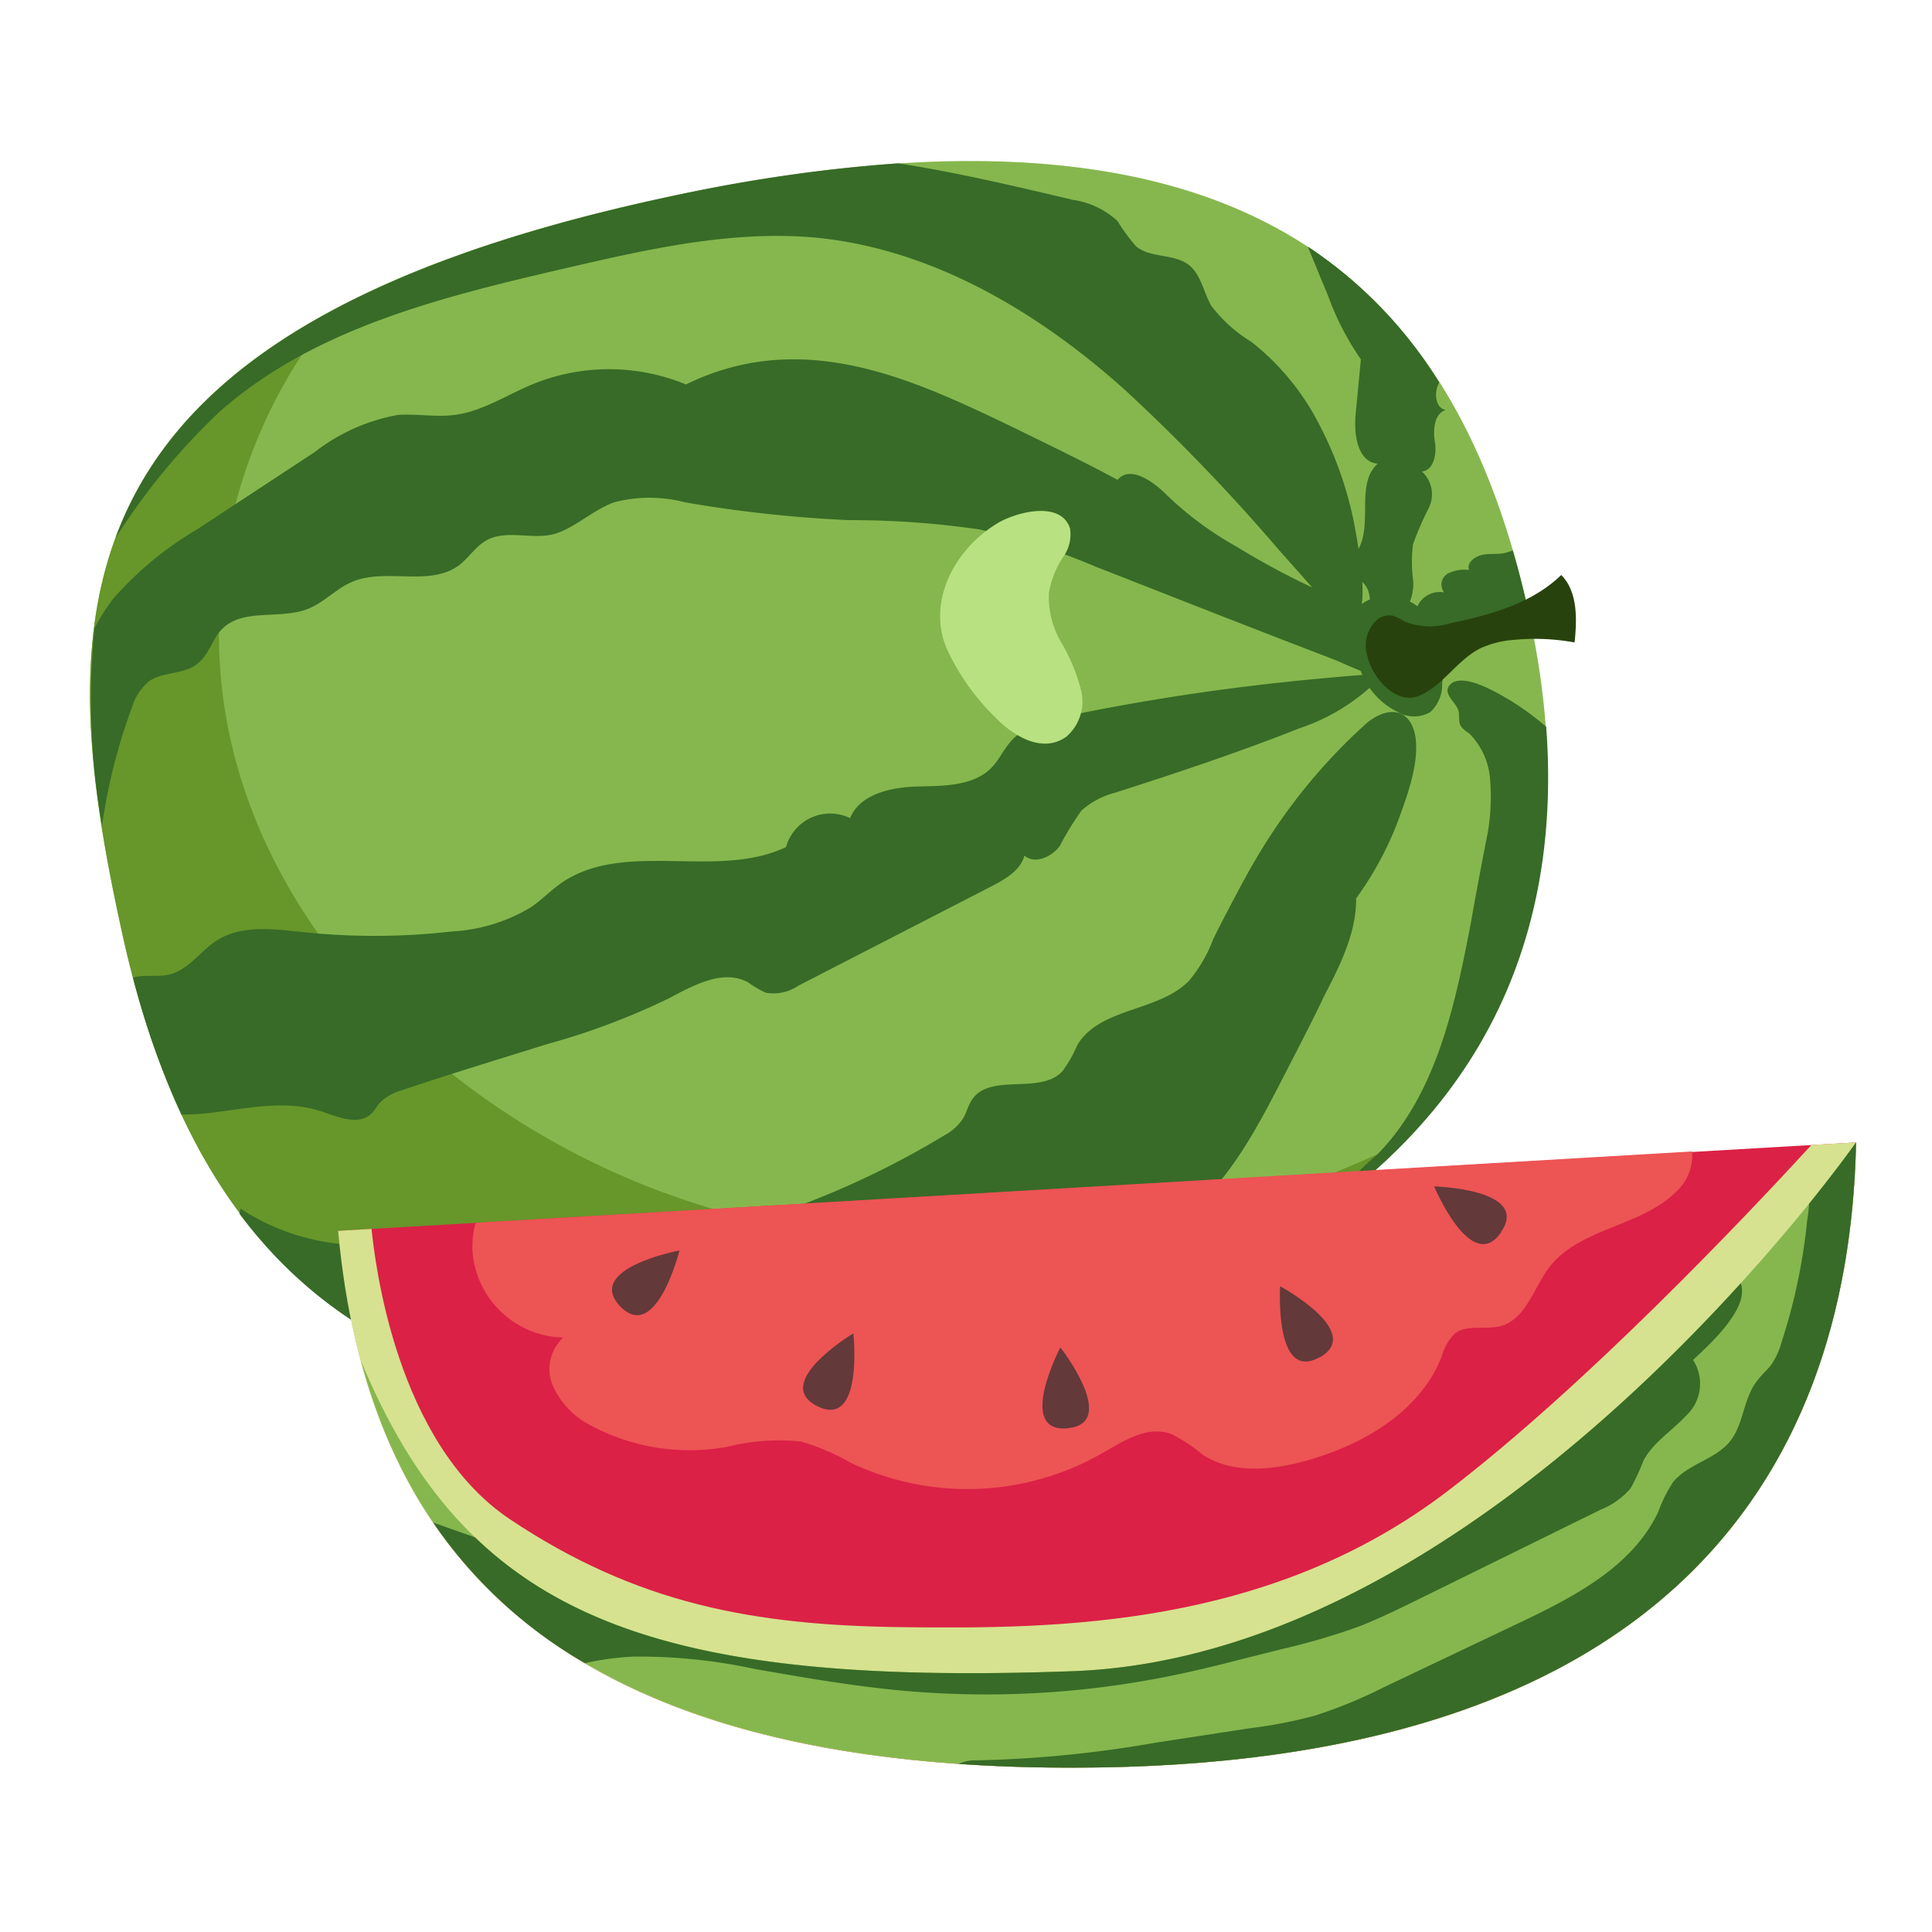
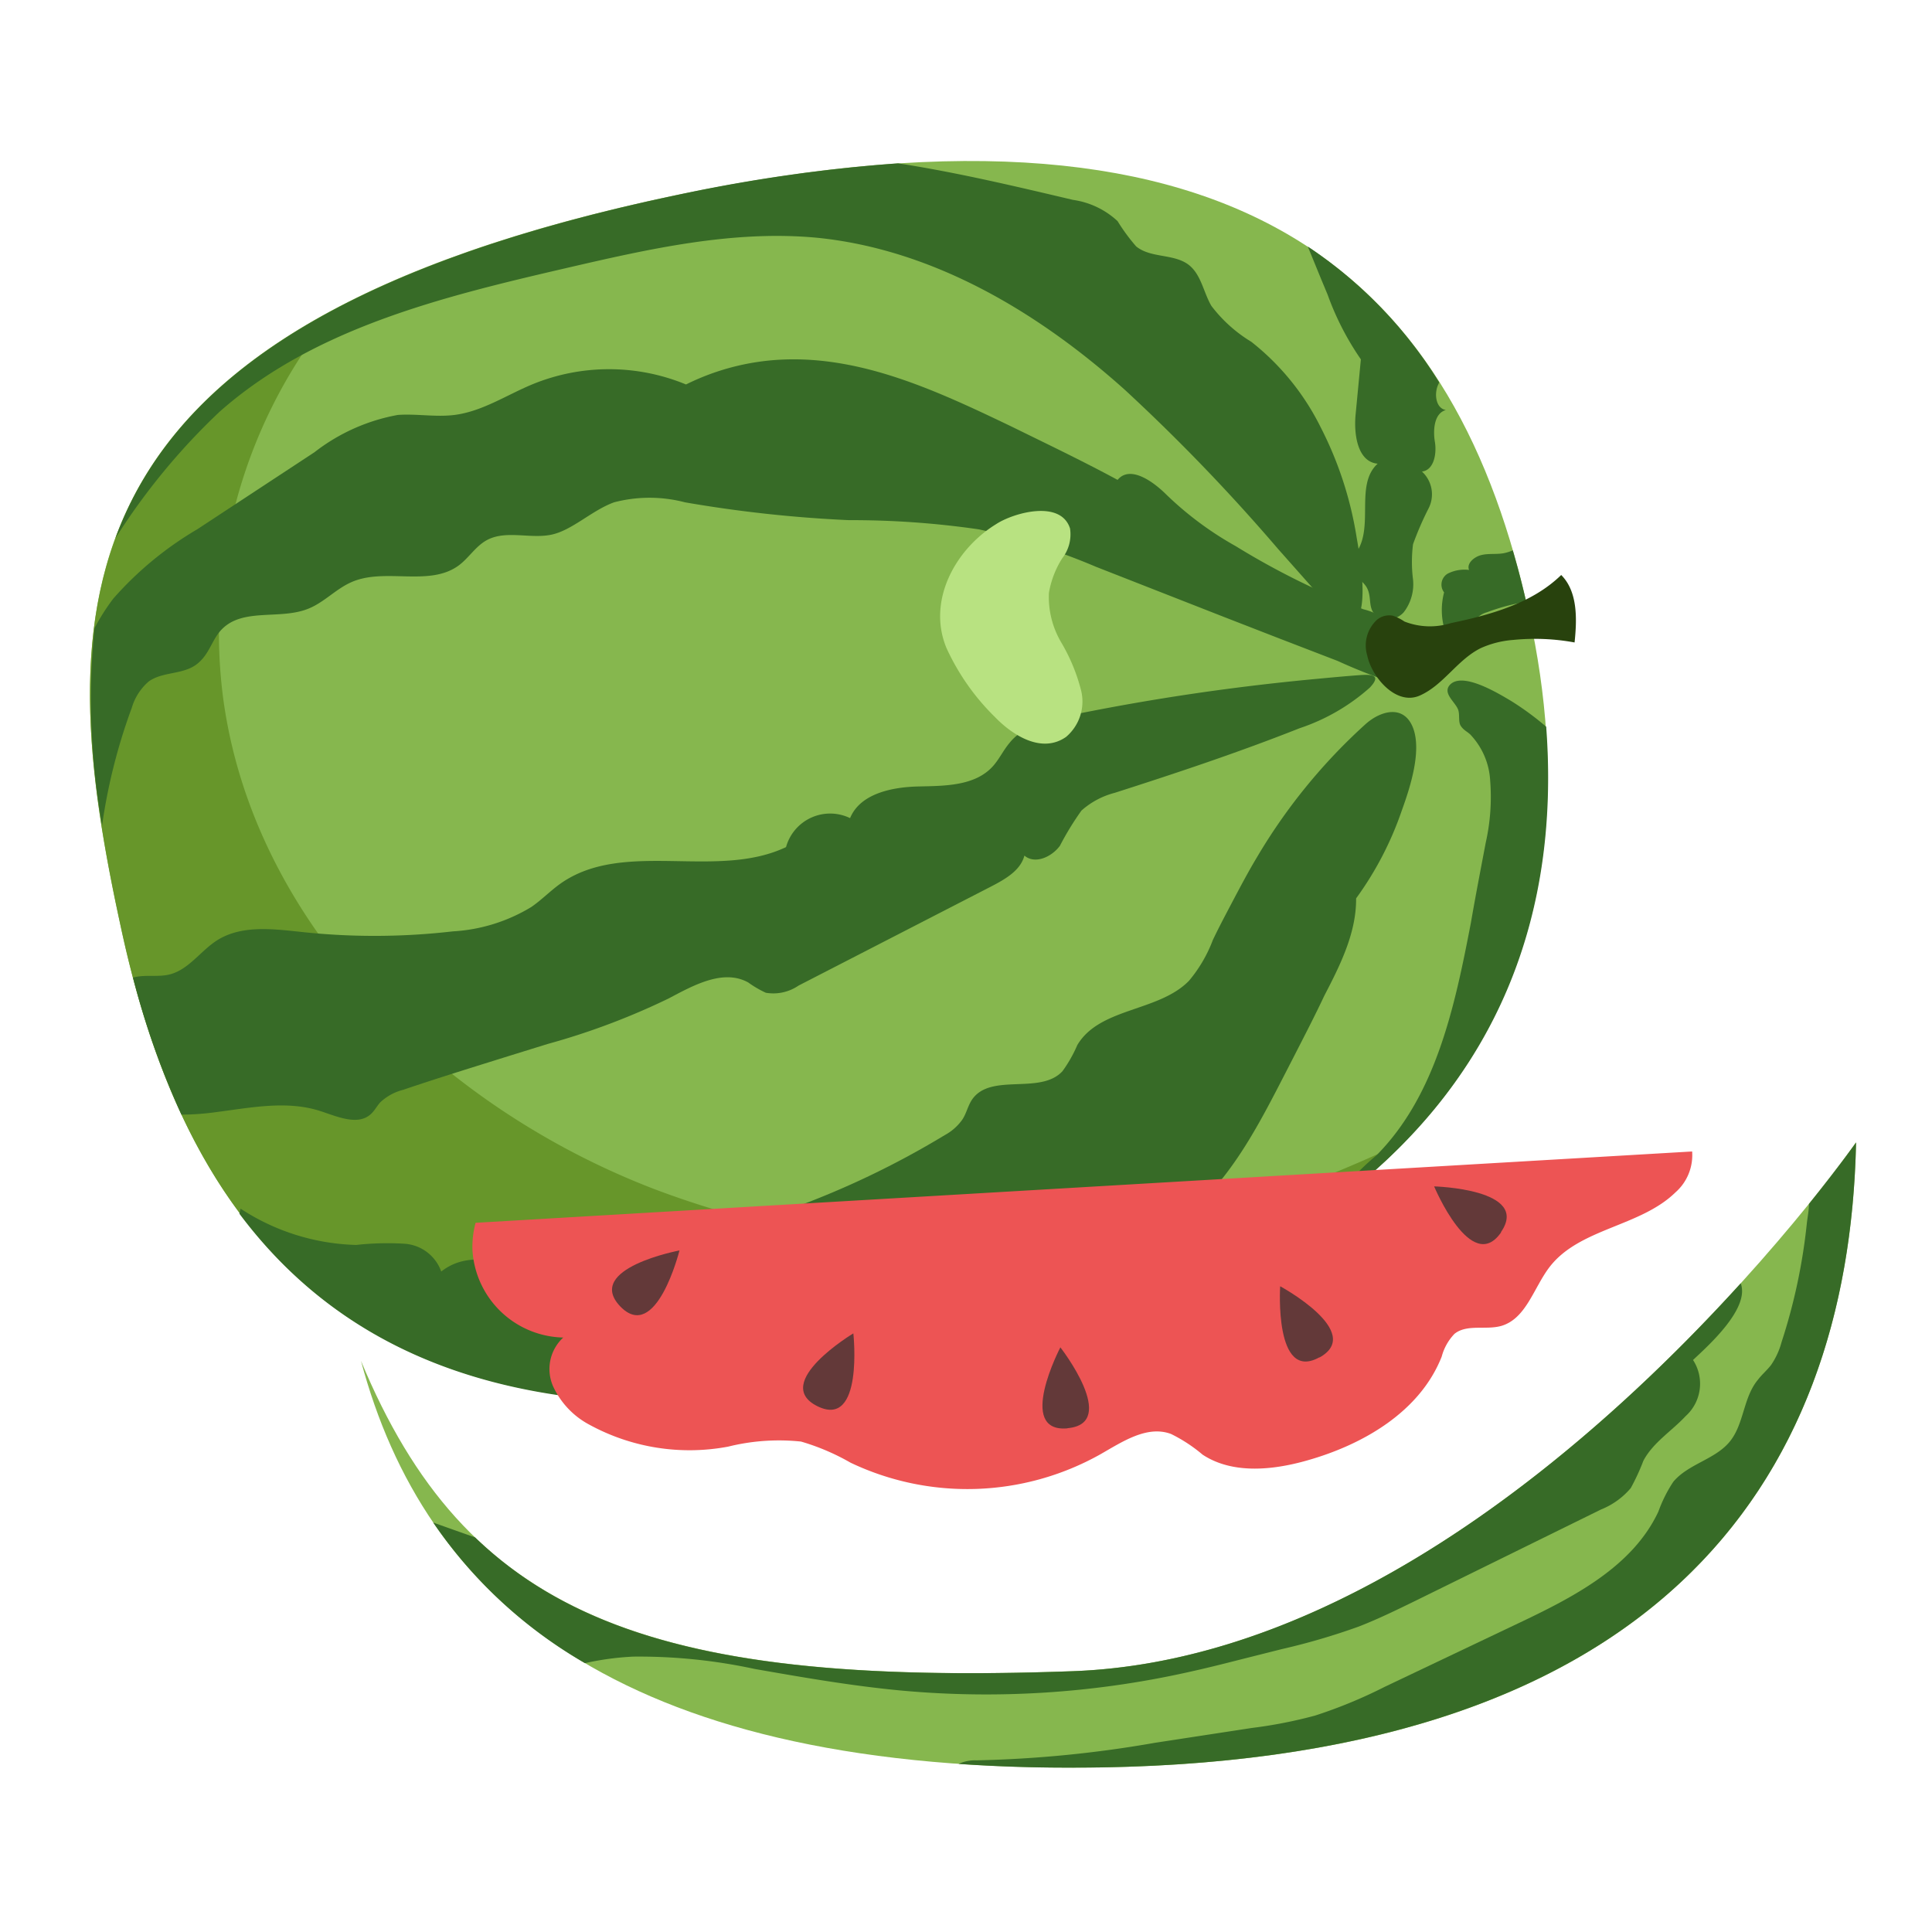
<svg xmlns="http://www.w3.org/2000/svg" width="130" height="130" viewBox="0 0 130 130">
  <path d="M62.88,92.19c36.93-8.1,44.78-29.06,40-50.89S84.44,5,45.54,13.12C3.11,22,3.42,40.91,8.21,62.74S26,100.29,62.88,92.19Z" fill="#86b74e" />
  <path d="M84.18,81A60.64,60.64,0,0,1,44,80C29.6,74.47,17,62.14,15,46.86a34.15,34.15,0,0,1,7.53-26C3.49,30.91,4.53,46,8.21,62.74,13,84.58,26,100.29,62.88,92.19,77.85,88.9,88,83.51,94.55,76.8A92.36,92.36,0,0,1,84.18,81Z" fill="#67962a" />
  <path d="M95.09,49c-.62-1.64-2.21-1.17-3.21-.27a38.36,38.36,0,0,0-7.33,9c-.6,1-1.16,2.07-1.71,3.11-.42.8-.84,1.59-1.23,2.41A9.43,9.43,0,0,1,80,66c-2.06,2.1-6,1.78-7.51,4.32a9.09,9.09,0,0,1-1,1.76c-1.49,1.61-4.81.09-6.07,1.89-.3.43-.4,1-.7,1.41a3.46,3.46,0,0,1-1.15,1,58.35,58.35,0,0,1-10.48,5A6.65,6.65,0,0,0,50.21,83a8.46,8.46,0,0,1-1.05,1.26c-1.21.94-3.06,0-4.46.66a10.57,10.57,0,0,0-1.6,1.17c-3.87,2.64-9.74-3.44-13.41-.53a2.82,2.82,0,0,0-2.45-1.87,18.84,18.84,0,0,0-3.27.08,14.9,14.9,0,0,1-7.78-2.44,3.38,3.38,0,0,0-.08.34c8,10.69,22,16,46.77,10.56a97.36,97.36,0,0,0,10.82-3,13.48,13.48,0,0,0,1.77-1.25,24.57,24.57,0,0,0,5.09-6.83c2.56-2.42,4.22-5.62,5.83-8.75L87.11,71c.68-1.33,1.37-2.66,2-4,1.07-2.06,2.16-4.23,2.14-6.55a22.32,22.32,0,0,0,3.08-5.93C94.88,53,95.67,50.57,95.09,49Z" fill="#376b27" />
  <path d="M97.52,46.13c-.42.55.39,1.1.59,1.61.13.33,0,.82.18,1.1s.42.38.63.57a4.88,4.88,0,0,1,1.35,3.11,14,14,0,0,1-.3,4.19c-.34,1.8-.69,3.6-1,5.4-1.08,5.6-2.33,11.56-6.34,15.62a17.35,17.35,0,0,0-3.22,3.54c11.7-8.55,15.55-20.08,14.63-32.37a19.24,19.24,0,0,0-2.37-1.74C100.87,46.69,98.33,45.11,97.52,46.13Z" fill="#376b27" />
-   <path d="M102.87,41.3c-.31-1.46-.67-2.88-1.08-4.27a2.8,2.8,0,0,1-.64.2c-.49.08-1,0-1.48.12s-1,.56-.82,1a2.5,2.5,0,0,0-1.44.25.86.86,0,0,0-.24,1.26A1.65,1.65,0,0,0,95.3,41a4.68,4.68,0,0,0,0,2.38c.55.39,1.4.73,1.8.2.16-.22.17-.51.32-.73a1.4,1.4,0,0,1,.76-.51,13.65,13.65,0,0,1,4.76-.88A1.16,1.16,0,0,0,102.87,41.3Z" fill="#376b27" />
+   <path d="M102.87,41.3c-.31-1.46-.67-2.88-1.08-4.27a2.8,2.8,0,0,1-.64.2c-.49.08-1,0-1.48.12s-1,.56-.82,1a2.5,2.5,0,0,0-1.44.25.86.86,0,0,0-.24,1.26a4.68,4.68,0,0,0,0,2.38c.55.39,1.4.73,1.8.2.16-.22.17-.51.32-.73a1.4,1.4,0,0,1,.76-.51,13.65,13.65,0,0,1,4.76-.88A1.16,1.16,0,0,0,102.87,41.3Z" fill="#376b27" />
  <path d="M96.15,34.16a2.08,2.08,0,0,0-.47-2.43c.82-.1,1-1.22.87-2s-.06-1.92.74-2.14c-.67-.11-.8-1.06-.53-1.68l.08-.18A29.79,29.79,0,0,0,88,16.59l.88,2.15.45,1.08a18.92,18.92,0,0,0,2.24,4.36l-.35,3.67c-.14,1.36.12,3.23,1.48,3.35-1.53,1.39-.26,4.15-1.38,5.89a1.93,1.93,0,0,0-.46.94c0,.64.8.95,1.11,1.51s.12,1.16.42,1.65a1.37,1.37,0,0,0,2.07,0A3.09,3.09,0,0,0,95.08,39a9.47,9.47,0,0,1,0-2.38A21,21,0,0,1,96.15,34.16Z" fill="#376b27" />
  <path d="M55,16c7.79.79,14.86,5,20.71,10.25A127.26,127.26,0,0,1,86,36.94l2.42,2.73c.45.5,1.62,2.34,2.33,2.3,1.61-.11.68-4.94.53-5.84a24.62,24.62,0,0,0-2.41-7.37A16.83,16.83,0,0,0,84.2,23a9.62,9.62,0,0,1-2.69-2.42c-.53-.91-.68-2.08-1.5-2.74-1-.79-2.57-.45-3.56-1.26a12.62,12.62,0,0,1-1.25-1.7,5.54,5.54,0,0,0-3-1.43c-3.9-.92-7.82-1.85-11.77-2.46a107.56,107.56,0,0,0-14.87,2.13c-23.75,5-34.11,13.08-37.79,23.09a44.18,44.18,0,0,1,7-8.5c6.36-5.63,15-7.74,23.28-9.66C43.62,16.76,49.31,15.46,55,16Z" fill="#376b27" />
  <path d="M91.75,41a51.68,51.68,0,0,1-8.6-4.25,22.55,22.55,0,0,1-4.66-3.46c-.92-.92-2.46-2-3.29-1C72.81,31,70.38,29.84,68,28.67c-4.89-2.34-10-4.74-15.45-4.47a16.16,16.16,0,0,0-6.39,1.67,13.57,13.57,0,0,0-10.36,0c-1.73.72-3.35,1.81-5.21,2.05-1.27.16-2.55-.09-3.82,0a12.87,12.87,0,0,0-5.61,2.51l-7.88,5.18a23.12,23.12,0,0,0-5.65,4.66,14.07,14.07,0,0,0-1.27,2,48.21,48.21,0,0,0,.51,13.26,38.5,38.5,0,0,1,2-7.91A3.72,3.72,0,0,1,10,45.86c.92-.67,2.27-.46,3.19-1.13s1.05-1.71,1.76-2.41c1.43-1.43,3.91-.6,5.79-1.36,1.06-.42,1.86-1.33,2.91-1.79,2.27-1,5.25.35,7.24-1.14.66-.5,1.11-1.26,1.84-1.67,1.27-.71,2.88-.1,4.31-.37s2.76-1.64,4.28-2.19a9.41,9.41,0,0,1,4.77,0A87.45,87.45,0,0,0,57.13,35a59.35,59.35,0,0,1,8.74.62,44.89,44.89,0,0,1,7.88,2.52l8.6,3.37,3.73,1.45L90,44.47a37.57,37.57,0,0,0,4,1.56,3.6,3.6,0,0,0,0-3.68A4.41,4.41,0,0,0,91.75,41Z" fill="#376b27" />
  <path d="M91.46,45.43c-.95.07-1.91.16-2.86.25q-2.8.26-5.59.62-5.58.72-11.09,1.85c-1.48.3-3.08.69-4,1.85-.42.5-.69,1.1-1.13,1.58-1.21,1.32-3.25,1.3-5,1.34s-3.91.47-4.59,2.13A3.08,3.08,0,0,0,52.89,57c-4.68,2.22-10.89-.53-15.14,2.43-.7.49-1.3,1.12-2,1.6a11.41,11.41,0,0,1-5.28,1.64,45.91,45.91,0,0,1-10.08.05c-2-.21-4.11-.5-5.78.55-1.1.7-1.88,1.93-3.13,2.28-.82.23-1.71,0-2.53.23A54.75,54.75,0,0,0,12.21,75a17.08,17.08,0,0,0,2.27-.16c2.37-.3,4.83-.82,7.1-.07,1.14.37,2.52,1,3.39.18.24-.22.4-.54.62-.78a3.52,3.52,0,0,1,1.54-.84c2.42-.82,4.86-1.57,7.29-2.33l2.42-.75A47.62,47.62,0,0,0,45,67.18c1.68-.89,3.68-2,5.35-1.07a7,7,0,0,0,1.18.69,3,3,0,0,0,2.2-.48l13-6.69c.92-.48,1.94-1.06,2.2-2.06.71.61,1.84.09,2.39-.66a19.48,19.48,0,0,1,1.45-2.37A5.39,5.39,0,0,1,75,53.35C79.22,52,83.38,50.61,87.45,49a13.52,13.52,0,0,0,4.72-2.73C93,45.39,92.27,45.37,91.46,45.43Z" fill="#376b27" />
-   <path d="M91.43,45.05c-.48-1.17-1-2.51-.42-3.65.78-1.6,3.28-1.65,4.57-.43a6.15,6.15,0,0,1,1.46,5,2.53,2.53,0,0,1-.79,1.94,2.19,2.19,0,0,1-2.2,0,5,5,0,0,1-2.55-2.94" fill="#376b27" />
-   <path d="M92.55,44.62a2.54,2.54,0,0,1-.22-2,1.63,1.63,0,0,1,2.5-.24,3.38,3.38,0,0,1,.8,2.72,1.39,1.39,0,0,1-.44,1.06,1.17,1.17,0,0,1-1.2,0,2.69,2.69,0,0,1-1.4-1.61" fill="#9a9a9a" />
  <path d="M72,35.56a2.61,2.61,0,0,1-.52,2,6.28,6.28,0,0,0-.9,2.33,6,6,0,0,0,.83,3.34,12.31,12.31,0,0,1,1.33,3.21,3.12,3.12,0,0,1-1,3.14c-1.64,1.16-3.61-.11-4.78-1.32a15.54,15.54,0,0,1-3.28-4.67c-1.3-3.15.58-6.63,3.36-8.33C68.17,34.52,71.37,33.59,72,35.56Z" fill="#b8e281" />
  <path d="M92.66,41.7a1.28,1.28,0,0,1,1.06-.27,3.16,3.16,0,0,1,.78.39,4.69,4.69,0,0,0,3.12.11c2.68-.56,5.47-1.33,7.43-3.24,1.13,1.13,1.06,3,.9,4.54a14.73,14.73,0,0,0-4.14-.17,6.49,6.49,0,0,0-2.17.55c-1.58.78-2.5,2.48-4.1,3.19S92.3,45.56,92,44.11A2.34,2.34,0,0,1,92.66,41.7Z" fill="#28420d" />
-   <path d="M22.78,82.82C24.63,103.3,36.09,119,72.22,118.94c39.11,0,52.19-19.1,52.67-42.07Z" fill="#db2146" />
-   <path d="M124.89,76.87l-3,.17c-4.47,4.87-15.16,16.16-24.44,23.26-12.08,9.25-26.44,9.3-36.61,9.19s-18-1.58-26.51-7.25C26.6,97.08,25.22,84.82,25,82.69l-2.25.13C24.63,103.3,36.09,119,72.22,118.94,111.33,118.91,124.41,99.84,124.89,76.87Z" fill="#d6e28f" />
  <path d="M72.2,112.45c-29,1.06-40.89-4-47.91-20.88,4.28,16,17.15,27.4,47.93,27.37,39.11,0,52.19-19.1,52.67-42.07C124.89,76.87,100.74,111.41,72.2,112.45Z" fill="#86b74e" />
  <path d="M124.89,76.87s-1.13,1.61-3.17,4.14c0,.43-.09.86-.14,1.29a38.53,38.53,0,0,1-1.7,8,5,5,0,0,1-.71,1.55c-.27.35-.61.63-.89,1-1,1.21-.92,3-1.91,4.18s-2.78,1.48-3.78,2.68a9.29,9.29,0,0,0-1,2c-1.74,3.72-5.72,5.76-9.43,7.52l-9,4.28a32.23,32.23,0,0,1-4.68,1.93,30.83,30.83,0,0,1-4.24.83l-6.53,1a78.8,78.8,0,0,1-12,1.18,2.6,2.6,0,0,0-1.21.24c2.46.17,5,.26,7.77.25C111.33,118.91,124.41,99.84,124.89,76.87Z" fill="#376b27" />
  <path d="M113.92,91.51c1-.94,3.84-3.46,3.21-5.16-9.36,10.31-26.2,25.41-44.93,26.1-20.54.75-32.51-1.55-40.23-9q-1.42-.5-2.82-1a31.22,31.22,0,0,0,10.21,9.46,18.79,18.79,0,0,1,3.26-.44,36.82,36.82,0,0,1,8.16.83c3.26.57,6.53,1.14,9.83,1.45a62.4,62.4,0,0,0,19.32-1.23c1.14-.25,2.27-.53,3.4-.82l2.94-.74a44.57,44.57,0,0,0,5.15-1.51c1.29-.5,2.54-1.11,3.79-1.72l12.52-6.16a5.09,5.09,0,0,0,2-1.44,14.65,14.65,0,0,0,.85-1.84c.65-1.23,1.91-2,2.84-3A2.93,2.93,0,0,0,113.92,91.51Z" fill="#376b27" />
  <path d="M31.79,84.12A6.26,6.26,0,0,0,37.9,90a2.88,2.88,0,0,0-.68,3.29,5.54,5.54,0,0,0,2.43,2.57A14.06,14.06,0,0,0,49,97.34,14.17,14.17,0,0,1,53.9,97a15.24,15.24,0,0,1,3.33,1.42A18.29,18.29,0,0,0,74,97.88c1.5-.85,3.17-2,4.8-1.39a10.33,10.33,0,0,1,2.12,1.39c2,1.32,4.7,1.05,7,.4,3.81-1.07,7.63-3.29,9.09-7a3.51,3.51,0,0,1,.86-1.53c.84-.67,2.1-.24,3.14-.53,1.67-.48,2.18-2.54,3.23-3.93,2-2.65,6.12-2.73,8.5-5.06a3.33,3.33,0,0,0,1.12-2.75L32,82.28A6.28,6.28,0,0,0,31.79,84.12Z" fill="#ed5454" />
  <path d="M41.72,87.89c-2.4-2.55,4-3.75,4-3.75l0,0s-1.57,6.3-4,3.75Z" fill="#633939" />
  <path d="M55,94.62c-3.14-1.56,2.42-4.9,2.42-4.9h0s.71,6.45-2.42,4.9Z" fill="#633939" />
  <path d="M71.83,96.11c-3.49.31-.48-5.45-.48-5.45h0s4,5.13.48,5.44Z" fill="#633939" />
  <path d="M88.78,91.33c-3.06,1.7-2.64-4.78-2.64-4.78l0,0s5.71,3.09,2.65,4.79Z" fill="#633939" />
  <path d="M101,82.93c-2,2.88-4.5-3.1-4.5-3.1l0,0S103,80,101,82.9Z" fill="#633939" />
</svg>